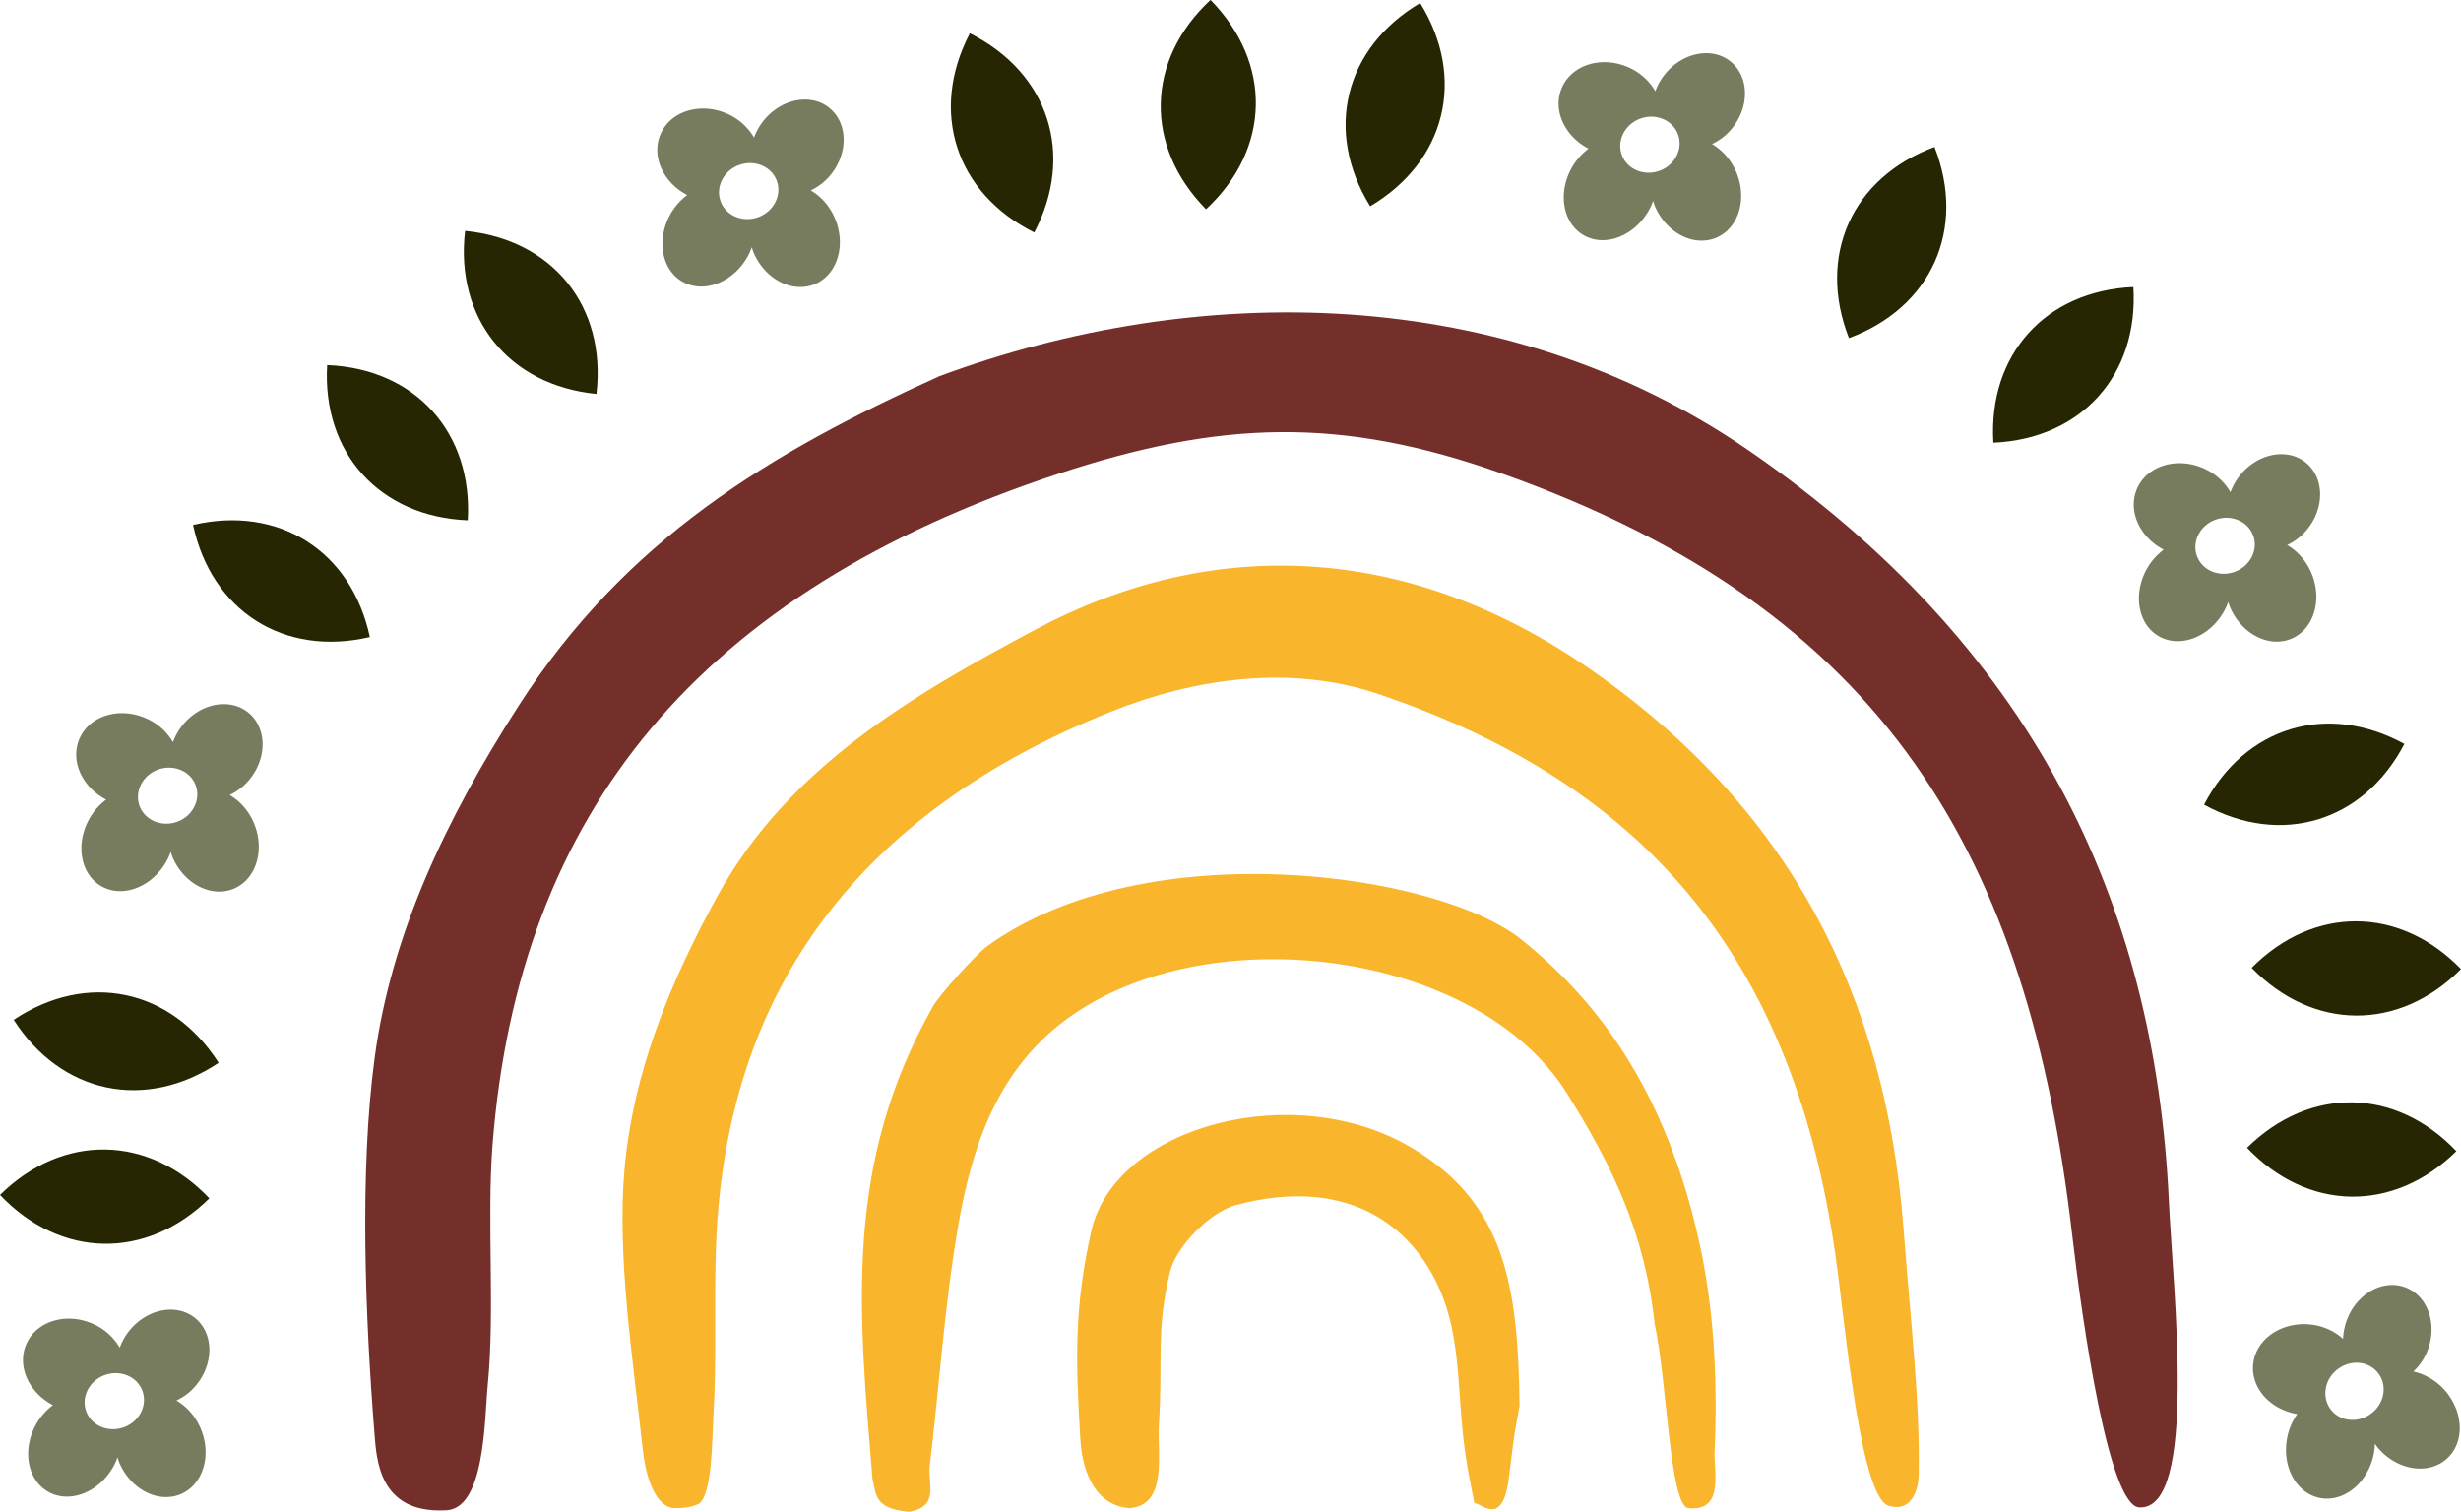
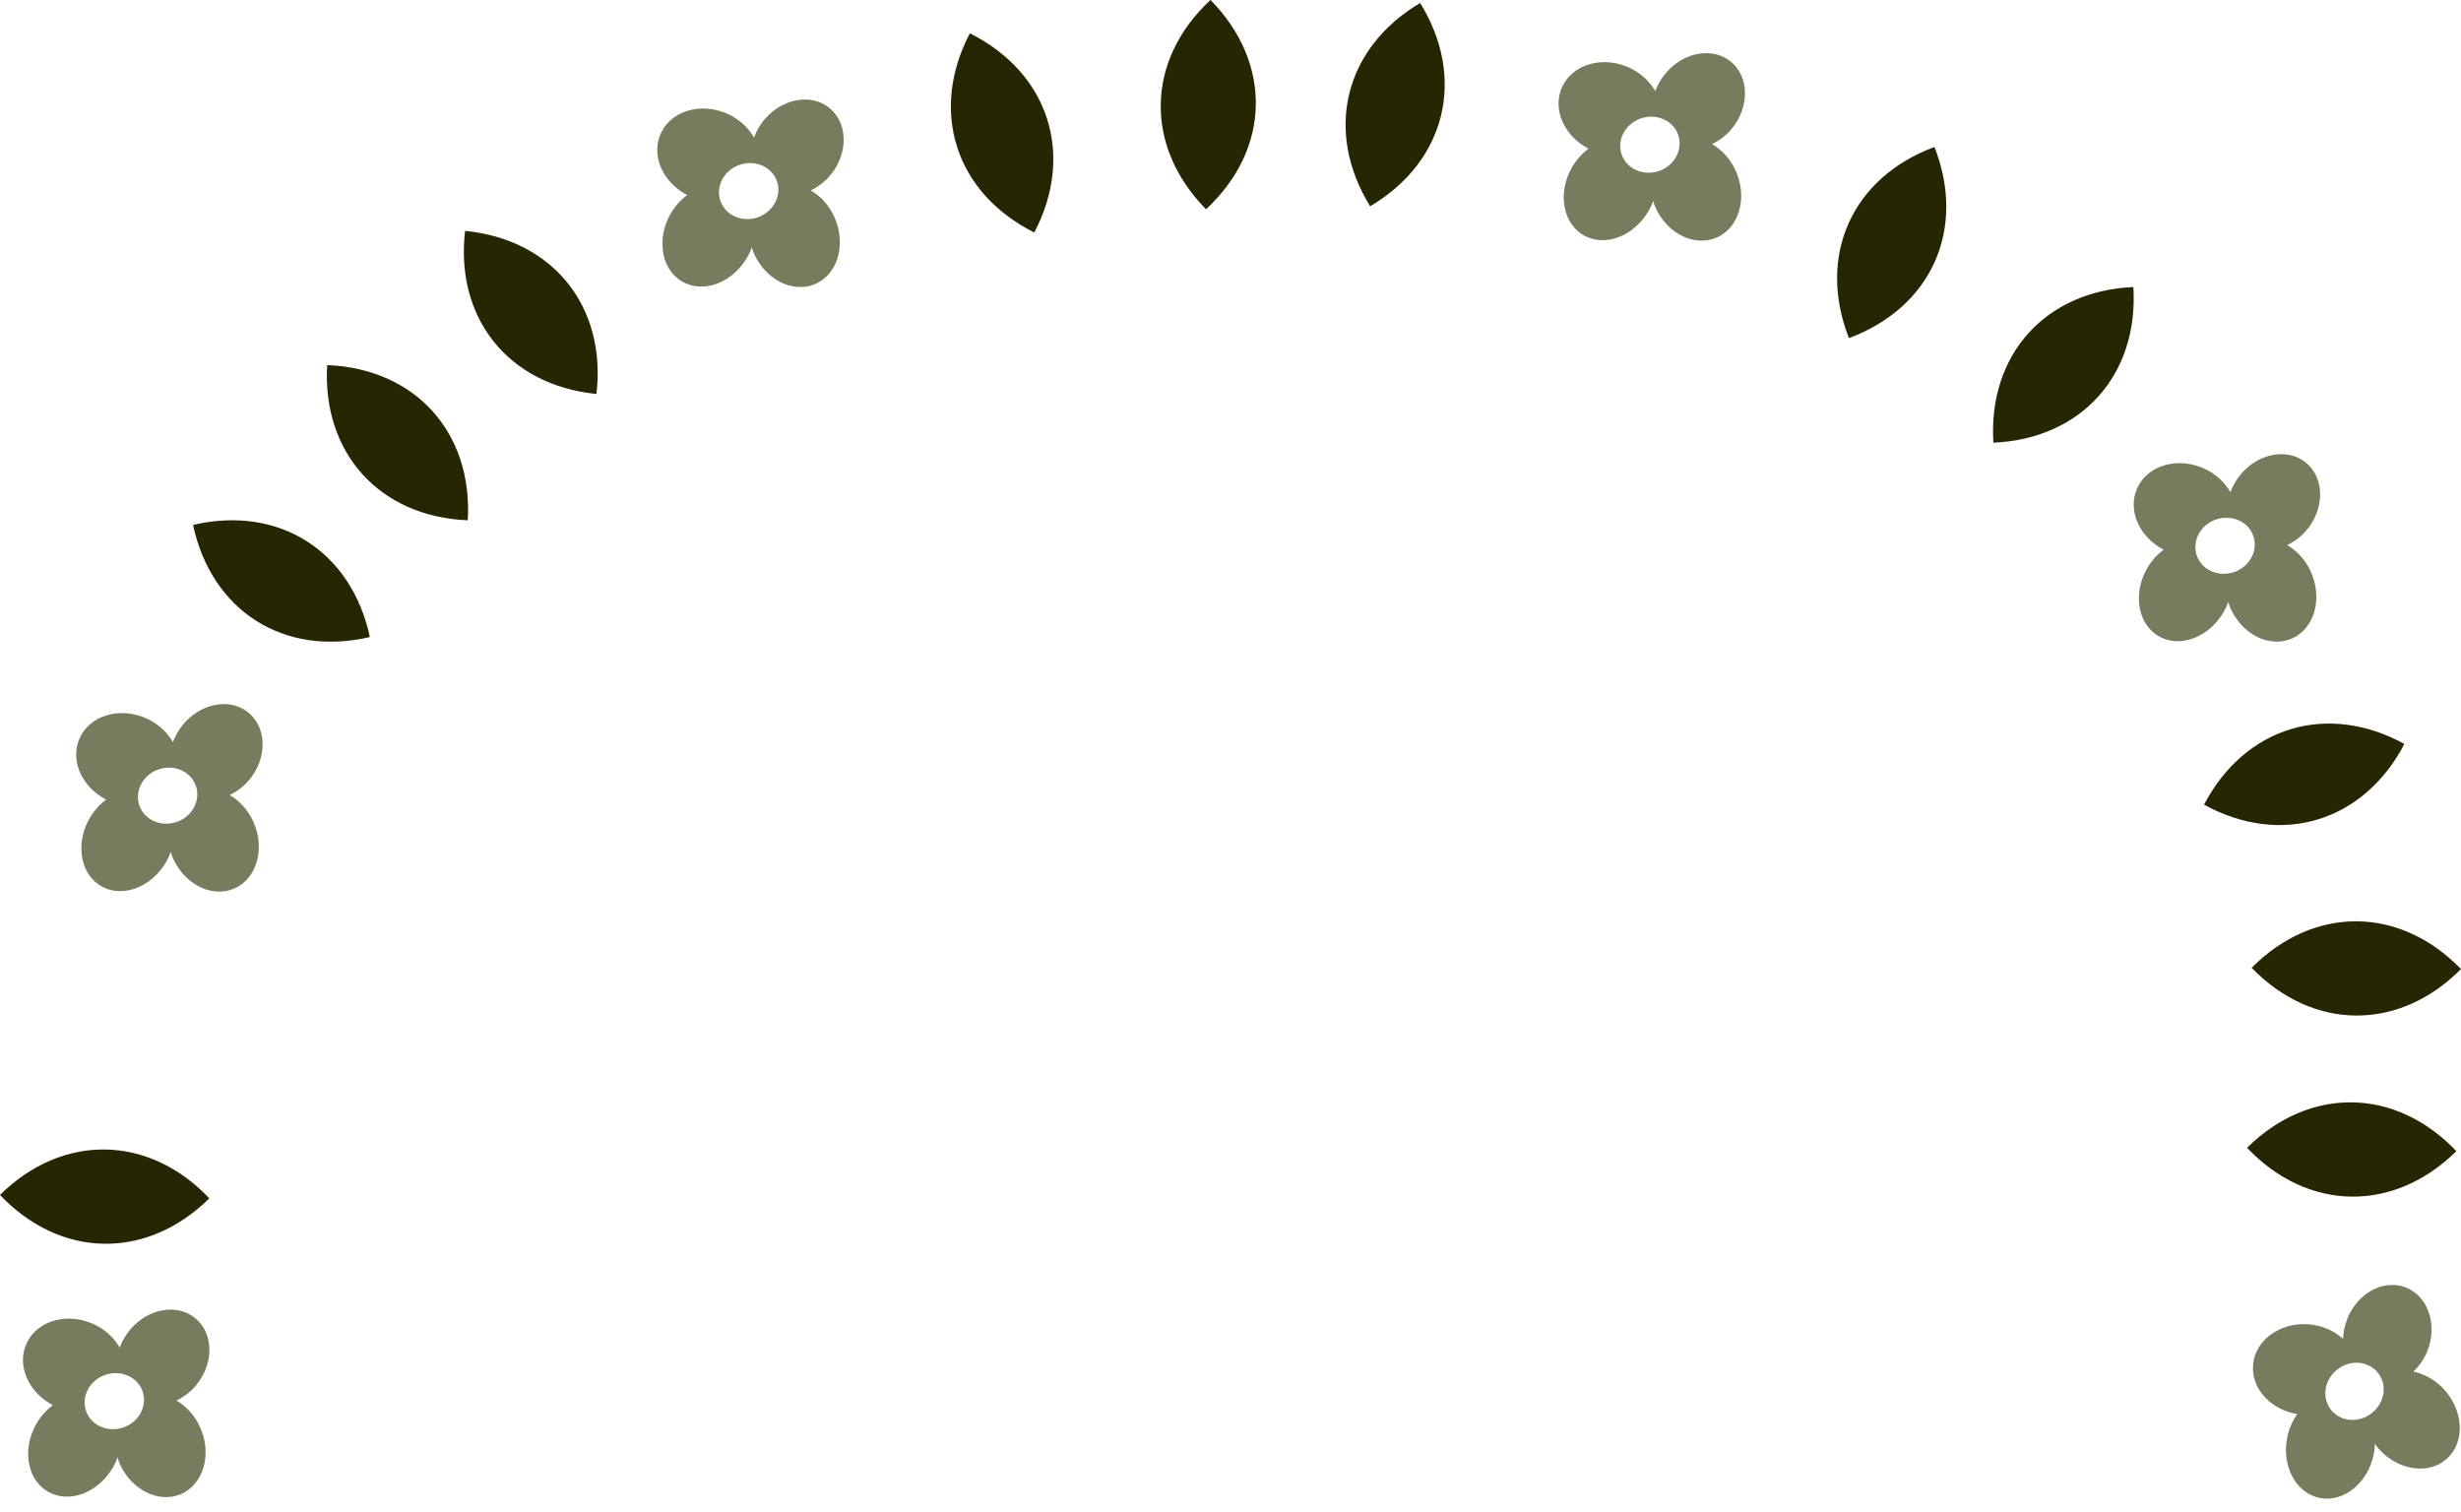
<svg xmlns="http://www.w3.org/2000/svg" xmlns:xlink="http://www.w3.org/1999/xlink" xml:space="preserve" width="319.98" height="196.57">
  <defs>
    <path id="a" d="M70.61 39.97H525v438.42H70.61Z" />
  </defs>
  <clipPath id="b">
    <use xlink:href="#a" />
  </clipPath>
-   <path fill="#f9b52b" d="M226.58 236.07c-2.72-.3-3.74-4.88-4.02-7.47-1.24-11.49-3.41-25.25-2.39-36.64 1.11-12.38 5.79-24.05 12.12-35.55 9.31-16.89 25.79-26.28 41.21-34.53 23.17-12.39 48.39-11.17 71.57 4.65 26.65 18.19 39.06 43.02 41.38 73.01 1.1 14.24 2.13 22.33 1.99 32.22-.02 1.48-.7 4.78-3.65 4.06-3.92-.23-5.87-23.59-7.18-32.69-5.35-37.28-23.56-60.85-59.57-72.97-11.12-3.74-23.52-2.11-34.67 2.36-32.42 13-50.04 35.9-51.3 69.33-.28 7.41.1 14.85-.34 22.24-.19 3.3-.17 10.01-1.83 11.38-1.2.6-2.43.57-3.32.6" clip-path="url(#b)" transform="translate(-138.97 -39.97)" />
-   <path fill="#752f2a" d="M187.66 226.39c-1.2-15.1-1.97-34.03.02-48.86 2.16-16.13 9.3-31.14 18.76-45.85 13.89-21.6 32.64-32.83 54.7-42.81 33.46-12.38 73.41-12.22 105.22 9.68 36.57 25.19 52.8 58.29 54.61 97.63.52 11.35 3.8 40.11-3.81 39.79-3.97-.02-7.39-23.61-8.78-35.57-5.72-49.02-24.16-81.14-74.19-98.88-20.79-7.38-36.43-6.96-57.79.11-46.19 15.29-70.02 43.68-73.4 87.31-.74 9.67.34 21.53-.62 31.18-.43 4.3-.3 16.37-5.65 16.23-8.45.35-8.8-6.56-9.07-9.96" clip-path="url(#b)" transform="translate(-138.97 -39.97)" />
-   <path fill="#f9b52b" d="M354.11 212.12c-1.27-11.83-5.55-20.67-11.44-30.05-11.92-18.97-47.82-23.06-65.73-9.05-8.6 6.73-11.69 16.53-13.4 26.41-1.77 10.27-2.44 20.72-3.68 31.07-.29 2.39 1.32 5.35-2.7 6.04-4.48-.39-4.25-2.17-4.75-4.28-1.8-21.88-3.79-40.84 7.86-61.43.87-1.54 5.6-6.79 7.12-7.88 20.66-14.88 58.43-9.54 69.34-.85 10.44 8.32 16.92 18.72 20.91 31 3.71 11.45 4.76 22.34 4.29 35.09-.32 2.57 1.53 8.35-3.43 7.88-2.46-.29-2.74-16.41-4.39-23.95" clip-path="url(#b)" transform="translate(-138.97 -39.97)" />
-   <path fill="#f9b52b" d="M330.67 235.43c-.71-3.76-.71-3.22-1.25-7-.93-6.56-.49-13.55-2.78-19.63-3.28-8.71-11.7-16.21-26.96-12.15-3.43.91-7.77 5.44-8.56 8.6-1.87 7.53-.94 11.79-1.47 19.89-.25 3.78 1.23 10.6-3.87 10.93-5.01-.45-6.16-5.84-6.34-8.92-.63-10.33-.82-17.14 1.42-27.11 3.07-13.63 26.37-19.95 41.71-10.8 12.11 7.21 13.79 18.01 13.97 33.51-1.03 5.55-.73 4.54-1.49 10.14-.97 5.51-3.48 2.48-4.38 2.54" clip-path="url(#b)" transform="translate(-138.97 -39.97)" />
  <path fill="#787c5e" d="M155.04 225.56c-2.02.71-4.21-.23-4.87-2.11-.67-1.88.44-3.99 2.46-4.7s4.21.23 4.87 2.11c.66 1.88-.43 3.98-2.46 4.7m6.87-3.49c.96-.46 1.86-1.12 2.6-2.04 2.31-2.84 2.23-6.72-.17-8.68-2.4-1.95-6.22-1.23-8.53 1.61-.57.7-.99 1.46-1.27 2.24a7.532 7.532 0 0 0-3.44-3.08c-3.47-1.56-7.36-.41-8.69 2.57-1.28 2.85.26 6.32 3.44 7.98-.81.61-1.54 1.39-2.11 2.36-1.93 3.31-1.27 7.29 1.45 8.88 2.73 1.59 6.51.2 8.44-3.11.26-.44.46-.89.62-1.34.08.25.14.49.25.73 1.51 3.49 5.09 5.29 8 4.04 2.91-1.26 4.04-5.11 2.53-8.59-.69-1.59-1.82-2.81-3.12-3.57m285.39 1.67c-1.7 1.31-4.07 1.08-5.28-.5-1.21-1.59-.82-3.93.88-5.23 1.71-1.31 4.07-1.08 5.28.5 1.23 1.58.83 3.93-.88 5.23m5.46-5.44c.77-.73 1.42-1.64 1.84-2.74 1.32-3.41.04-7.08-2.85-8.19-2.88-1.12-6.3.74-7.61 4.16-.32.84-.49 1.7-.52 2.53a7.455 7.455 0 0 0-4.22-1.87c-3.77-.41-7.12 1.88-7.47 5.12-.34 3.11 2.2 5.93 5.73 6.52-.58.84-1.04 1.8-1.27 2.9-.82 3.74 1.03 7.32 4.12 7.99 3.09.67 6.25-1.82 7.07-5.56.11-.49.16-.99.18-1.47.15.21.29.43.46.62 2.51 2.85 6.48 3.46 8.85 1.36 2.38-2.09 2.27-6.1-.24-8.95a7.774 7.774 0 0 0-4.07-2.42m-290.79-71.47c-2.02.71-4.21-.23-4.87-2.11-.66-1.88.44-3.99 2.46-4.7s4.21.23 4.87 2.11c.66 1.88-.44 3.99-2.46 4.7m6.86-3.49c.96-.46 1.86-1.12 2.6-2.04 2.31-2.84 2.23-6.72-.17-8.68-2.4-1.95-6.22-1.23-8.53 1.61-.57.7-.99 1.46-1.27 2.24a7.532 7.532 0 0 0-3.44-3.08c-3.47-1.56-7.36-.41-8.69 2.57-1.28 2.85.26 6.32 3.44 7.98-.81.61-1.54 1.39-2.11 2.36-1.93 3.31-1.27 7.29 1.45 8.88 2.73 1.59 6.51.2 8.44-3.11.26-.44.46-.89.62-1.34.08.25.14.49.25.73 1.51 3.49 5.09 5.29 8 4.04 2.91-1.26 4.04-5.11 2.53-8.59-.69-1.59-1.82-2.81-3.12-3.57m260.65-29c-2.02.71-4.21-.23-4.87-2.11-.67-1.88.44-3.99 2.46-4.7s4.21.23 4.87 2.11c.67 1.87-.43 3.98-2.46 4.7m6.87-3.5c.96-.46 1.86-1.12 2.6-2.04 2.31-2.84 2.23-6.72-.17-8.68-2.4-1.95-6.22-1.23-8.53 1.61-.57.7-.99 1.46-1.27 2.24a7.532 7.532 0 0 0-3.44-3.08c-3.47-1.56-7.36-.41-8.69 2.57-1.28 2.85.26 6.32 3.44 7.98-.81.61-1.54 1.39-2.11 2.36-1.93 3.31-1.27 7.29 1.45 8.88 2.73 1.59 6.51.2 8.44-3.11.26-.44.46-.89.62-1.34.08.25.14.49.25.73 1.51 3.49 5.09 5.29 8 4.04 2.91-1.26 4.04-5.11 2.53-8.59-.69-1.59-1.82-2.81-3.12-3.57M237.52 68.22c-2.02.71-4.21-.23-4.87-2.11-.67-1.88.44-3.99 2.46-4.7s4.21.23 4.87 2.11c.66 1.87-.44 3.98-2.46 4.7m6.86-3.49c.96-.46 1.86-1.12 2.6-2.04 2.31-2.84 2.23-6.72-.17-8.68-2.4-1.95-6.22-1.23-8.53 1.61-.57.7-.99 1.46-1.27 2.24a7.532 7.532 0 0 0-3.44-3.08c-3.47-1.56-7.36-.41-8.69 2.57-1.28 2.85.26 6.32 3.44 7.98-.81.61-1.54 1.39-2.11 2.36-1.93 3.31-1.27 7.29 1.45 8.88 2.73 1.59 6.51.2 8.44-3.11.26-.44.46-.89.62-1.34.08.25.14.49.25.73 1.51 3.49 5.09 5.29 8 4.04 2.91-1.26 4.04-5.11 2.53-8.59-.69-1.6-1.82-2.82-3.12-3.57m110.32-2.54c-2.02.71-4.21-.23-4.87-2.11-.67-1.88.44-3.99 2.46-4.7s4.21.23 4.87 2.11c.66 1.88-.44 3.99-2.46 4.7m6.87-3.49c.96-.46 1.86-1.12 2.6-2.04 2.31-2.84 2.23-6.72-.17-8.68-2.4-1.95-6.22-1.23-8.53 1.61-.57.7-.99 1.46-1.27 2.24a7.532 7.532 0 0 0-3.44-3.08c-3.47-1.56-7.36-.41-8.69 2.57-1.28 2.85.26 6.32 3.44 7.98-.81.61-1.54 1.39-2.11 2.36-1.93 3.31-1.27 7.29 1.45 8.88 2.73 1.59 6.51.2 8.44-3.11.26-.44.46-.89.62-1.34.08.25.14.49.25.73 1.51 3.49 5.09 5.29 8 4.04 2.91-1.26 4.04-5.11 2.53-8.59-.7-1.59-1.83-2.81-3.12-3.57" clip-path="url(#b)" transform="translate(-138.97 -39.97)" />
-   <path fill="#262603" d="M296.36 39.96c8.07 8.22 7.83 19.4-.58 27.22-8.07-8.21-7.83-19.39.58-27.22m-31.29 4.34c10.24 5.12 13.69 15.75 8.38 25.9-10.24-5.12-13.68-15.75-8.38-25.9m58.55-3.94c6.02 9.74 3.35 20.6-6.5 26.43-6.02-9.74-3.36-20.59 6.5-26.43M199.44 69.99c11.4 1.12 18.41 9.82 17.08 21.2-11.4-1.12-18.41-9.83-17.08-21.2m191.05-10.91c4.18 10.66-.38 20.87-11.12 24.85-4.19-10.67.38-20.87 11.12-24.85M181.51 87.44c11.45.46 18.94 8.75 18.28 20.18-11.45-.46-18.95-8.75-18.28-20.18m234.84-10.15c.71 11.43-6.76 19.74-18.2 20.24-.71-11.43 6.76-19.74 18.2-20.24m-252.28 30.93c11.15-2.6 20.59 3.38 22.99 14.58-11.15 2.61-20.59-3.38-22.99-14.58m-25.1 87.12c8.15-8.04 19.33-7.86 27.22.44-8.16 8.04-19.33 7.86-27.22-.44m1.78-22.77c9.53-6.35 20.47-4.06 26.65 5.59-9.54 6.34-20.47 4.05-26.65-5.59m290.38 16.64c8.15-8.04 19.33-7.86 27.22.44-8.16 8.04-19.32 7.86-27.22-.44m.6-23.4c8.07-8.12 19.25-8.06 27.22.16-8.06 8.12-19.24 8.05-27.22-.16m-6.19-21.21c5.31-10.15 16.01-13.39 26.05-7.9-5.3 10.14-16 13.39-26.05 7.9" clip-path="url(#b)" transform="translate(-138.97 -39.97)" />
+   <path fill="#262603" d="M296.36 39.96c8.07 8.22 7.83 19.4-.58 27.22-8.07-8.21-7.83-19.39.58-27.22m-31.29 4.34c10.24 5.12 13.69 15.75 8.38 25.9-10.24-5.12-13.68-15.75-8.38-25.9m58.55-3.94c6.02 9.74 3.35 20.6-6.5 26.43-6.02-9.74-3.36-20.59 6.5-26.43M199.44 69.99c11.4 1.12 18.41 9.82 17.08 21.2-11.4-1.12-18.41-9.83-17.08-21.2m191.05-10.91c4.18 10.66-.38 20.87-11.12 24.85-4.19-10.67.38-20.87 11.12-24.85M181.51 87.44c11.45.46 18.94 8.75 18.28 20.18-11.45-.46-18.95-8.75-18.28-20.18m234.84-10.15c.71 11.43-6.76 19.74-18.2 20.24-.71-11.43 6.76-19.74 18.2-20.24m-252.28 30.93c11.15-2.6 20.59 3.38 22.99 14.58-11.15 2.61-20.59-3.38-22.99-14.58m-25.1 87.12c8.15-8.04 19.33-7.86 27.22.44-8.16 8.04-19.33 7.86-27.22-.44m1.78-22.77m290.38 16.64c8.15-8.04 19.33-7.86 27.22.44-8.16 8.04-19.32 7.86-27.22-.44m.6-23.4c8.07-8.12 19.25-8.06 27.22.16-8.06 8.12-19.24 8.05-27.22-.16m-6.19-21.21c5.31-10.15 16.01-13.39 26.05-7.9-5.3 10.14-16 13.39-26.05 7.9" clip-path="url(#b)" transform="translate(-138.97 -39.97)" />
</svg>